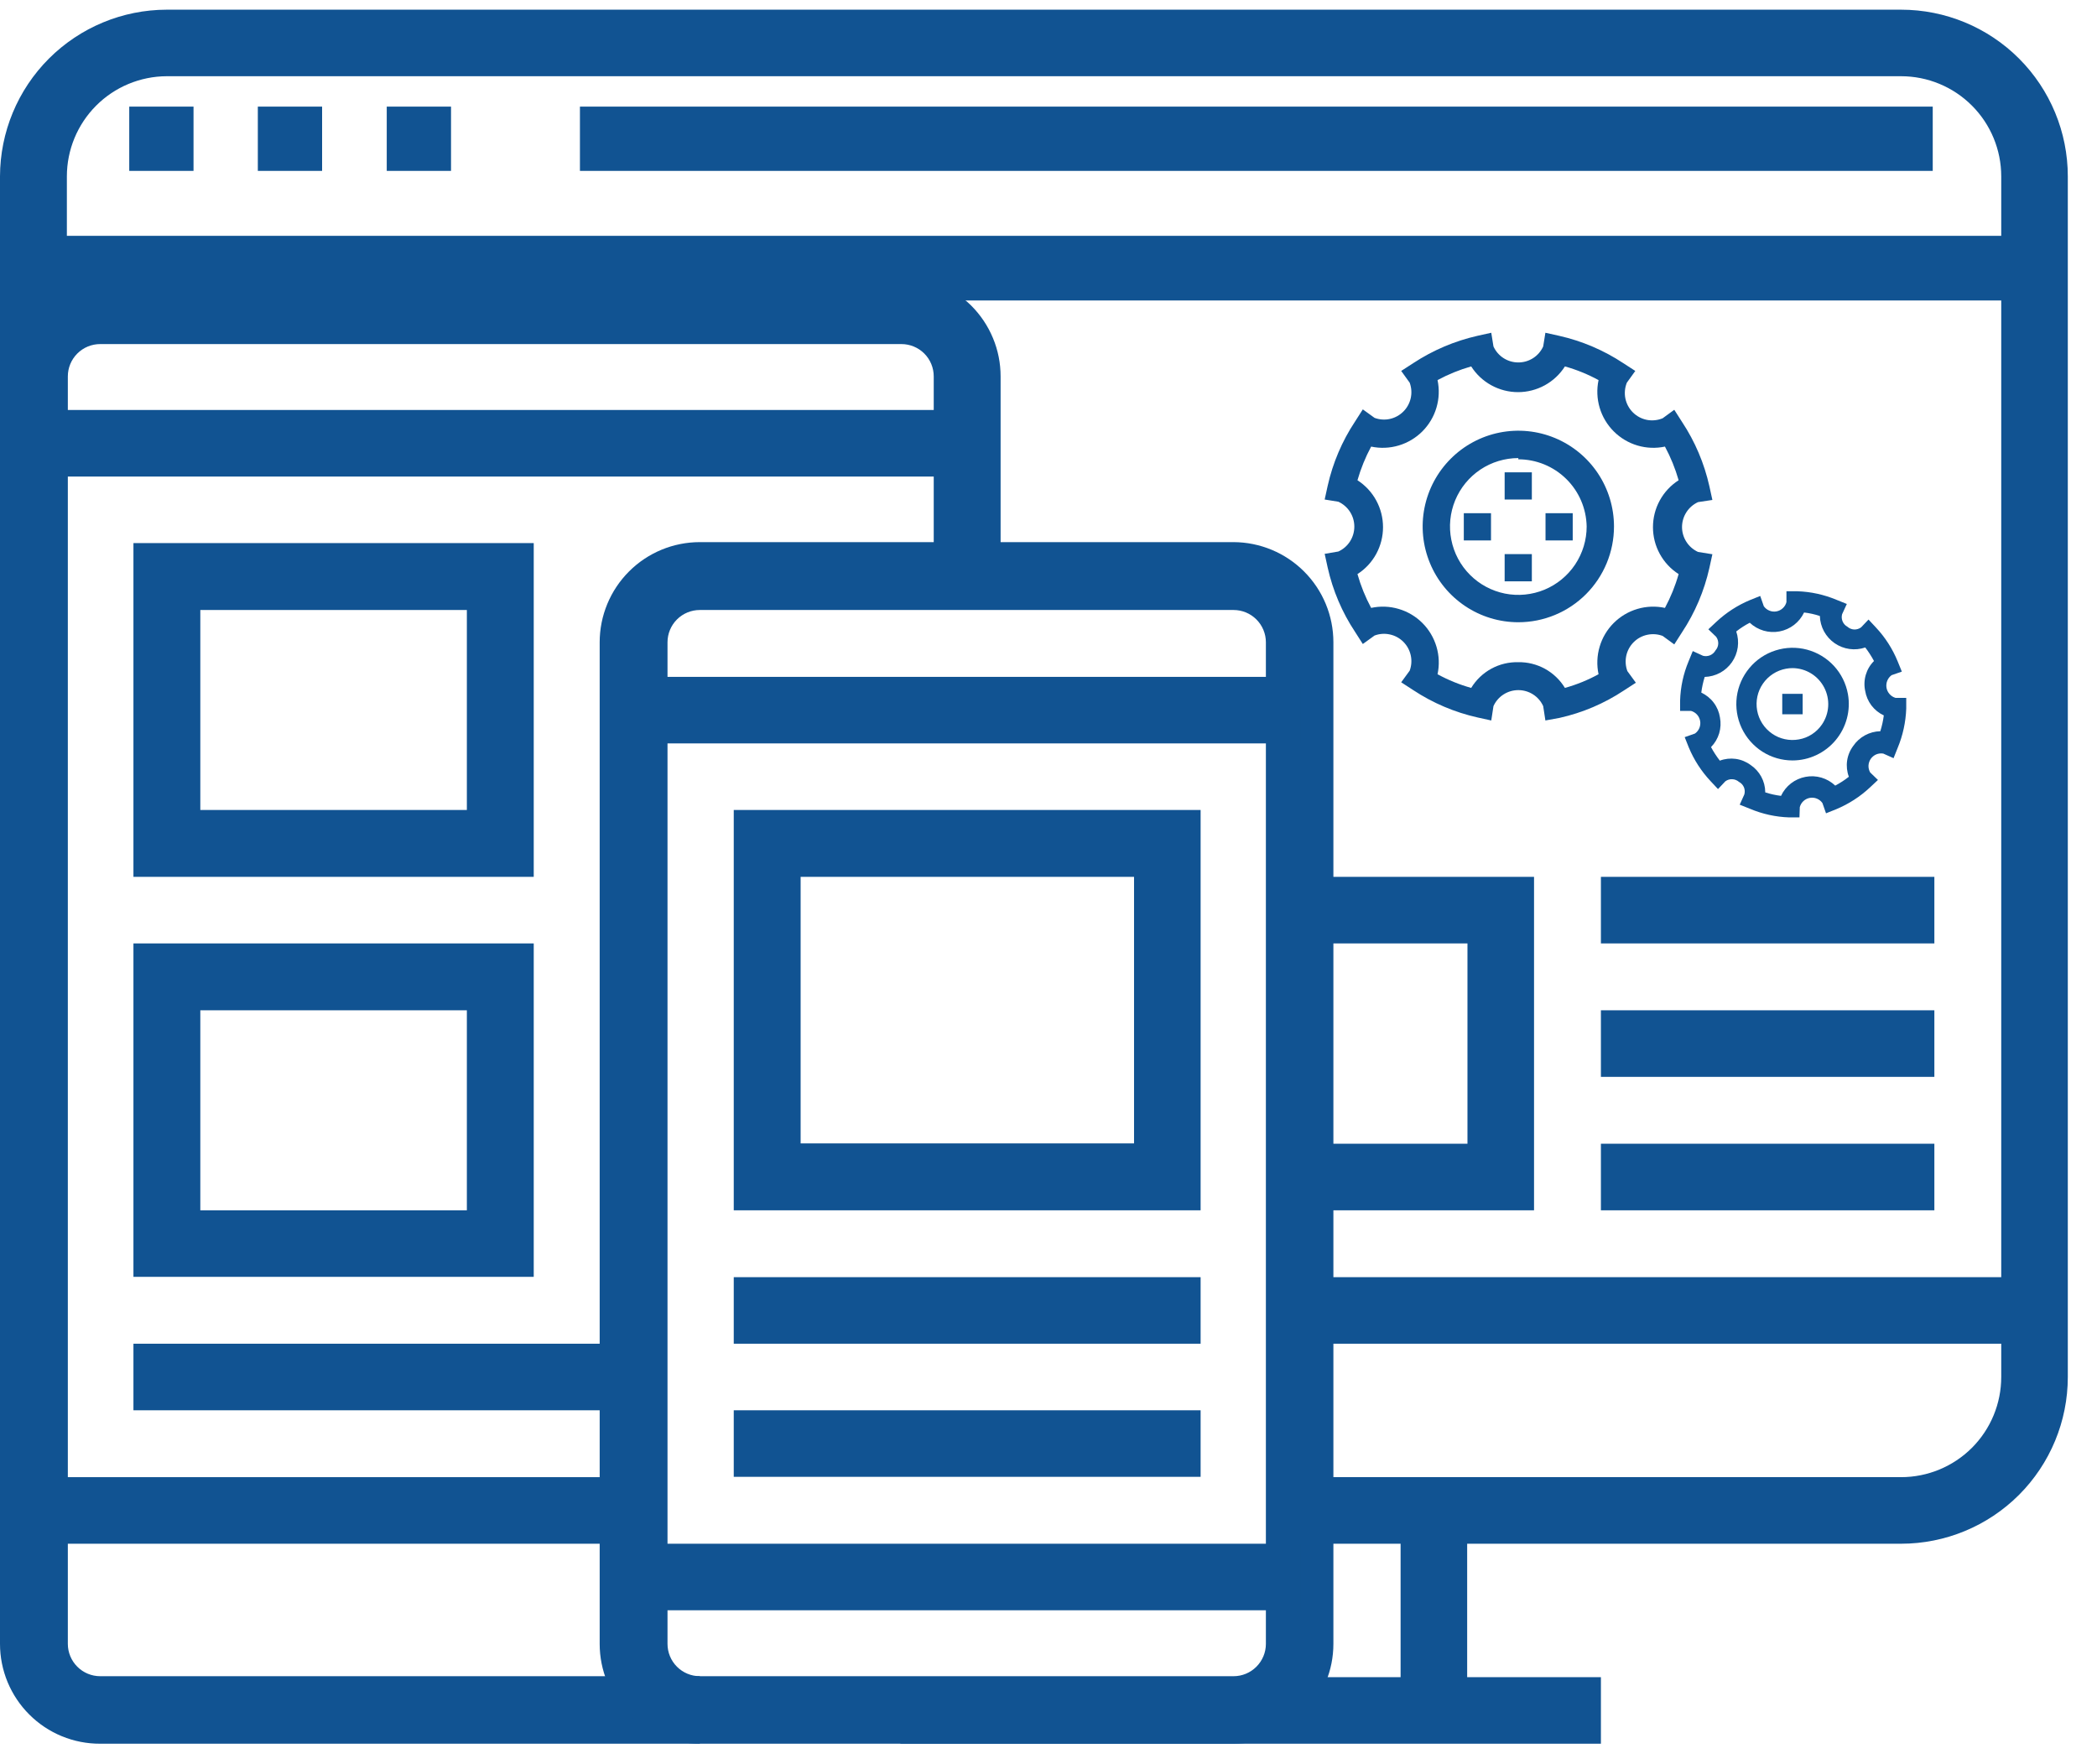
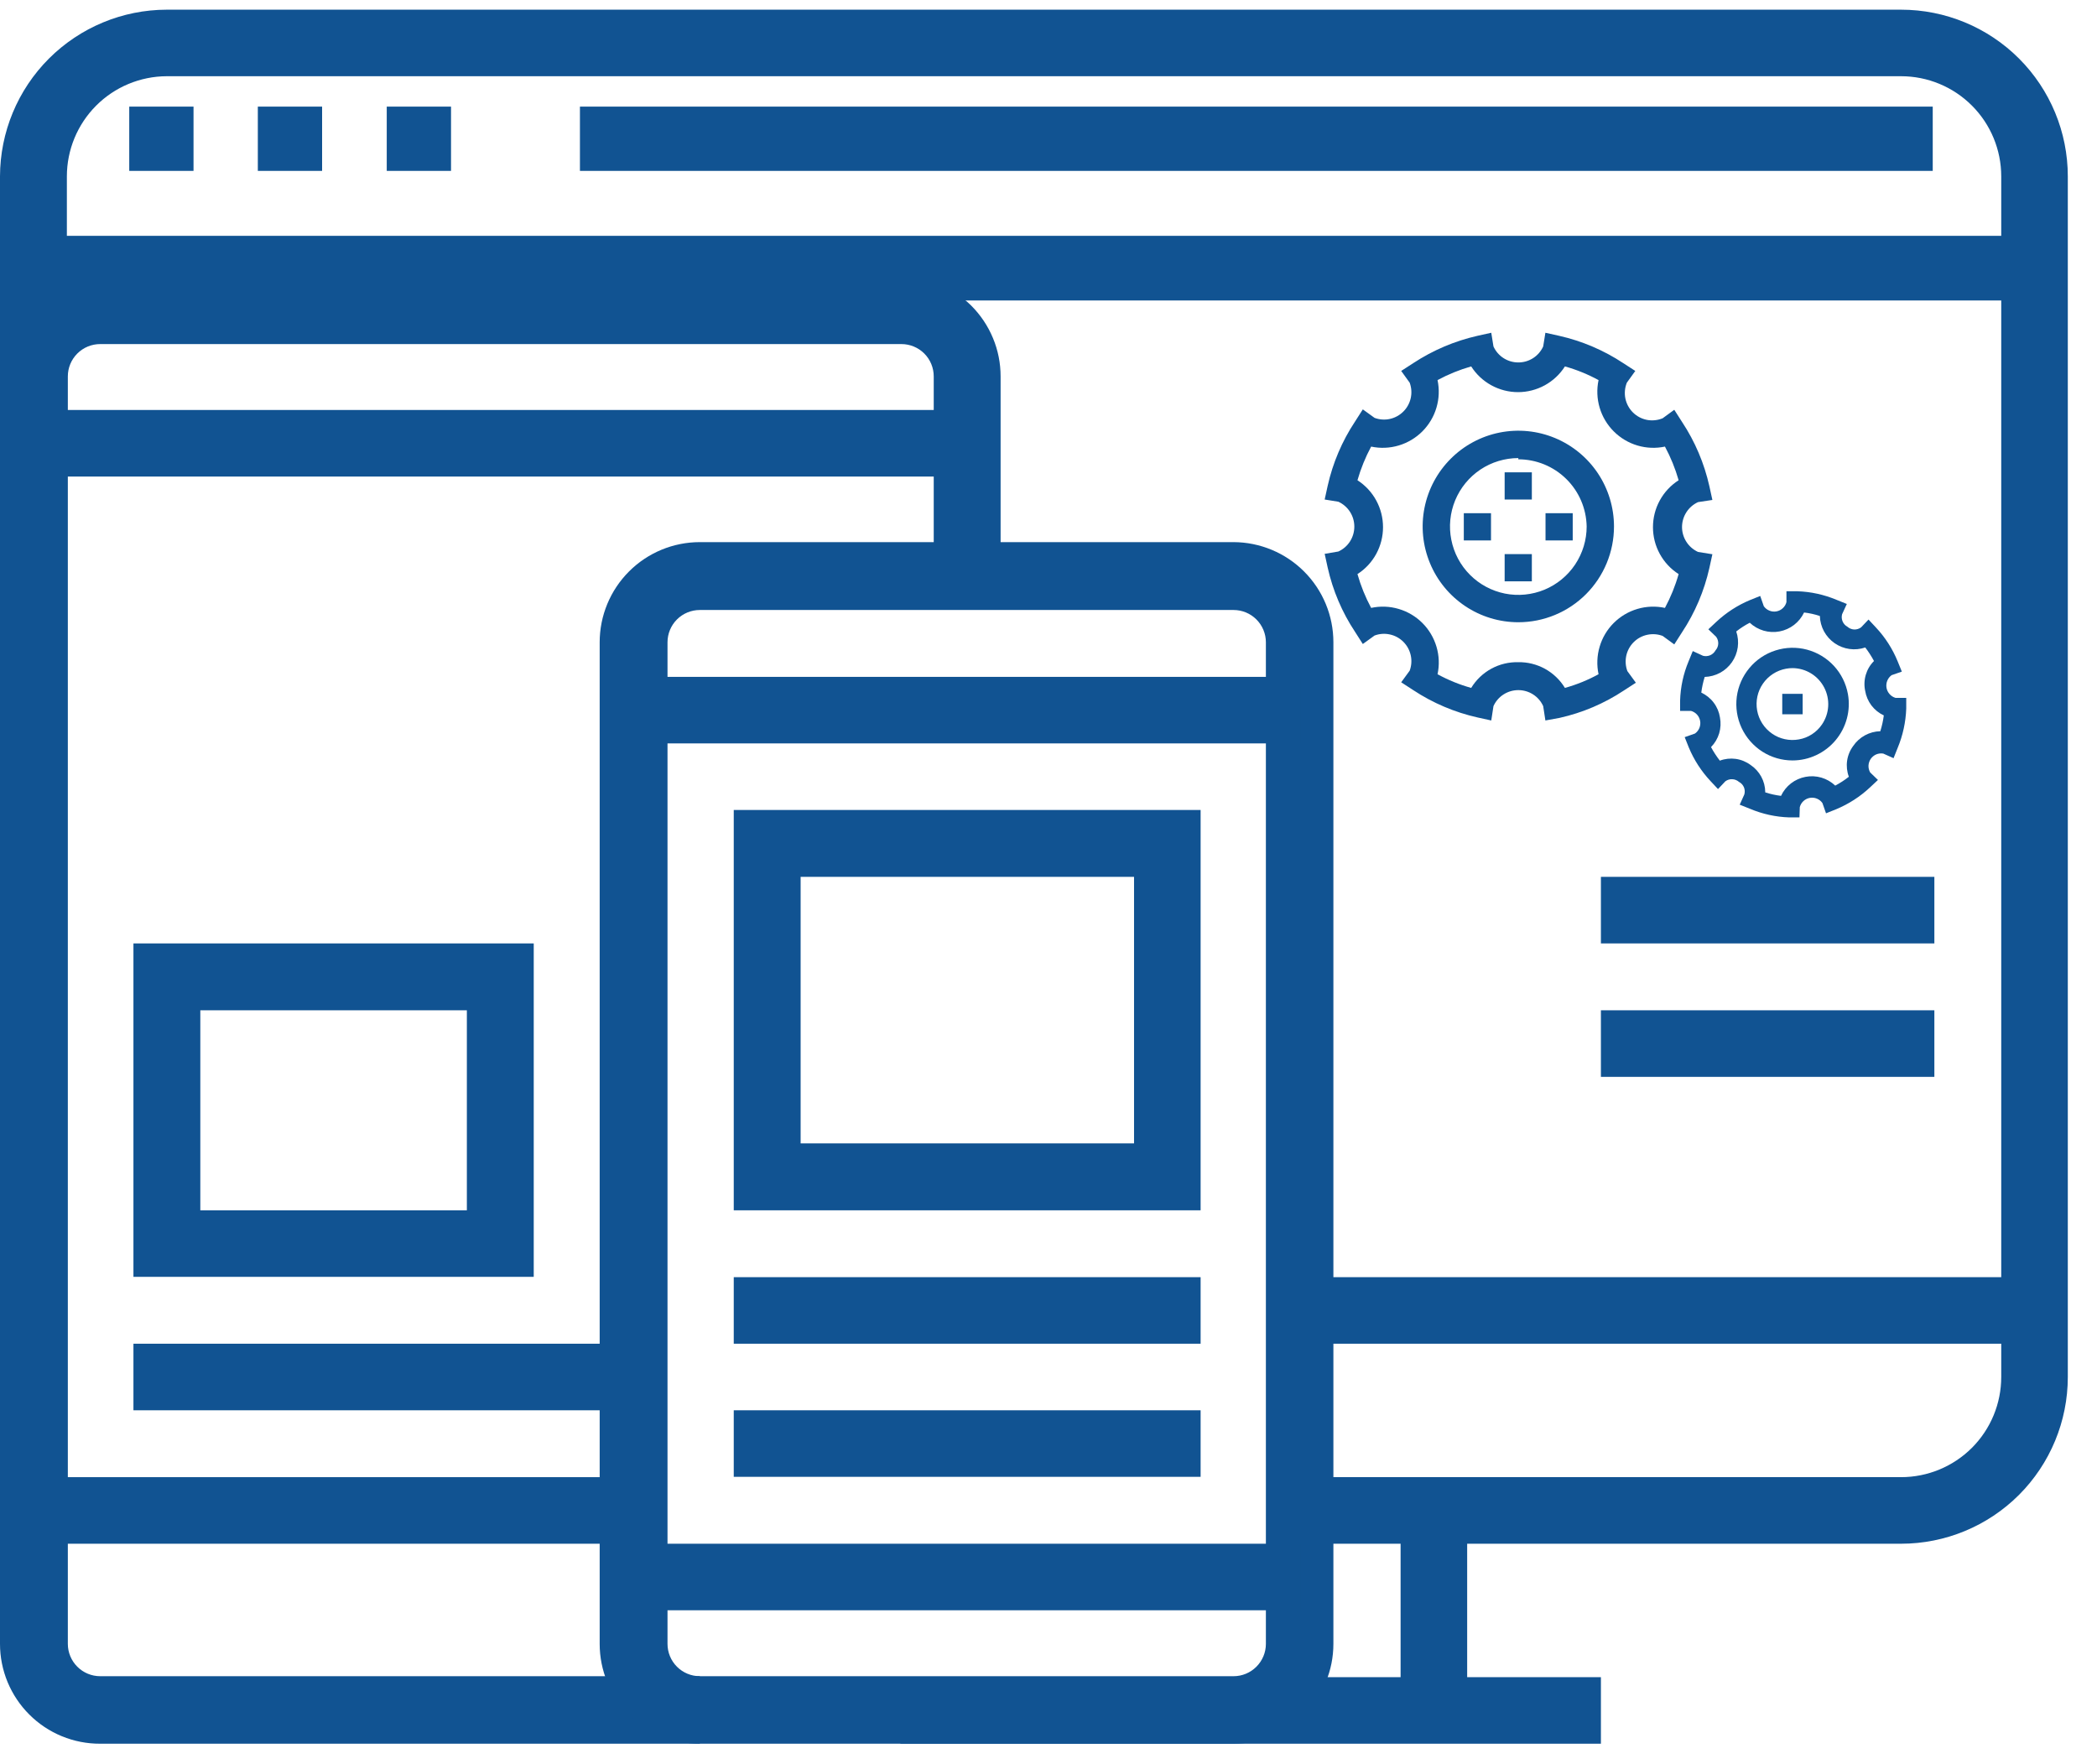
<svg xmlns="http://www.w3.org/2000/svg" width="63" height="53" viewBox="0 0 63 53" fill="none">
  <g clip-path="url(#clip0_1026_11421)">
    <path d="M57.114 46.378H39.079V44.378H57.114C57.912 44.378 58.677 44.061 59.242 43.497C59.806 42.933 60.123 42.167 60.123 41.369V5.299C60.123 4.501 59.806 3.736 59.242 3.172C58.677 2.607 57.912 2.29 57.114 2.29H5.009C4.212 2.293 3.449 2.611 2.887 3.175C2.325 3.739 2.009 4.503 2.009 5.299V13.317H0V5.299C0.003 3.972 0.531 2.699 1.47 1.76C2.409 0.822 3.681 0.293 5.009 0.291H57.114C58.442 0.291 59.716 0.818 60.656 1.758C61.595 2.697 62.123 3.971 62.123 5.299V41.369C62.123 42.697 61.595 43.971 60.656 44.911C59.716 45.85 58.442 46.378 57.114 46.378Z" fill="#115392" />
    <path d="M44.078 45.378H42.078V51.386H44.078V45.378Z" fill="#115392" />
    <path d="M48.096 50.387H27.052V52.386H48.096V50.387Z" fill="#115392" />
    <path d="M61.123 38.37H39.079V40.369H61.123V38.37Z" fill="#115392" />
    <path d="M61.152 7.085H1.941V9.027H61.152V7.085Z" fill="#115392" />
-     <path d="M46.087 36.361H39.079V34.361H44.087V28.343H39.079V26.343H46.087V36.361Z" fill="#115392" />
    <path d="M58.114 26.343H48.096V28.343H58.114V26.343Z" fill="#115392" />
    <path d="M58.114 30.352H48.096V32.352H58.114V30.352Z" fill="#115392" />
-     <path d="M58.114 34.361H48.096V36.361H58.114V34.361Z" fill="#115392" />
    <path d="M21.025 52.386H3.009C2.614 52.388 2.223 52.311 1.858 52.161C1.493 52.011 1.161 51.79 0.882 51.511C0.602 51.233 0.381 50.901 0.229 50.537C0.078 50.172 -2.06686e-06 49.782 0 49.387V11.308C-2.06686e-06 10.913 0.078 10.522 0.229 10.158C0.381 9.793 0.602 9.462 0.882 9.183C1.161 8.905 1.493 8.684 1.858 8.534C2.223 8.384 2.614 8.307 3.009 8.308H27.052C27.447 8.307 27.838 8.384 28.203 8.534C28.568 8.684 28.9 8.905 29.18 9.183C29.459 9.462 29.681 9.793 29.832 10.158C29.984 10.522 30.061 10.913 30.061 11.308V17.326H28.052V11.308C28.052 11.05 27.95 10.803 27.768 10.621C27.586 10.439 27.339 10.337 27.081 10.337H3.009C2.752 10.337 2.505 10.439 2.323 10.621C2.141 10.803 2.038 11.05 2.038 11.308V49.387C2.038 49.644 2.141 49.891 2.323 50.073C2.505 50.255 2.752 50.358 3.009 50.358H21.025V52.386Z" fill="#115392" />
-     <path d="M16.035 26.343H4.009V16.316H16.035V26.343ZM6.018 24.334H14.026V18.326H6.018V24.334Z" fill="#115392" />
    <path d="M16.035 38.36H4.009V28.343H16.035V38.36ZM6.018 36.361H14.026V30.352H6.018V36.361Z" fill="#115392" />
    <path d="M19.035 44.378H1V46.378H19.035V44.378Z" fill="#115392" />
    <path d="M29.052 12.317H1V14.317H29.052V12.317Z" fill="#115392" />
    <path d="M19.035 40.369H4.009V42.369H19.035V40.369Z" fill="#115392" />
    <path d="M37.08 52.386H21.025C20.63 52.388 20.239 52.311 19.874 52.161C19.509 52.011 19.177 51.79 18.898 51.511C18.618 51.233 18.396 50.901 18.245 50.537C18.093 50.172 18.016 49.782 18.016 49.387V19.296C18.016 18.498 18.333 17.733 18.897 17.169C19.461 16.604 20.227 16.287 21.025 16.287H37.06C37.856 16.29 38.619 16.608 39.181 17.172C39.744 17.736 40.059 18.5 40.059 19.296V49.387C40.059 50.179 39.746 50.939 39.188 51.501C38.63 52.063 37.872 52.381 37.08 52.386ZM21.025 18.326C20.767 18.326 20.52 18.428 20.338 18.61C20.156 18.792 20.054 19.039 20.054 19.296V49.387C20.054 49.644 20.156 49.891 20.338 50.073C20.52 50.255 20.767 50.358 21.025 50.358H37.06C37.318 50.358 37.564 50.255 37.746 50.073C37.928 49.891 38.031 49.644 38.031 49.387V19.296C38.031 19.039 37.928 18.792 37.746 18.61C37.564 18.428 37.318 18.326 37.06 18.326H21.025Z" fill="#115392" />
    <path d="M39.079 46.378H19.035V48.377H39.079V46.378Z" fill="#115392" />
    <path d="M39.079 20.335H19.035V22.334H39.079V20.335Z" fill="#115392" />
    <path d="M36.07 36.361H22.044V24.334H36.07V36.361ZM24.053 34.351H34.07V26.343H24.053V34.351Z" fill="#115392" />
    <path d="M36.07 38.37H22.044V40.369H36.07V38.37Z" fill="#115392" />
    <path d="M36.07 42.369H22.044V44.368H36.07V42.369Z" fill="#115392" />
    <path d="M45.615 18.694C45.047 18.694 44.491 18.526 44.018 18.209C43.546 17.893 43.177 17.444 42.96 16.918C42.742 16.392 42.685 15.814 42.796 15.256C42.907 14.698 43.181 14.185 43.583 13.783C43.985 13.38 44.497 13.106 45.054 12.995C45.612 12.884 46.19 12.941 46.715 13.159C47.24 13.377 47.689 13.746 48.005 14.219C48.32 14.692 48.489 15.248 48.489 15.817C48.489 16.58 48.186 17.312 47.647 17.852C47.108 18.391 46.377 18.694 45.615 18.694ZM45.615 13.762C45.209 13.762 44.812 13.883 44.474 14.108C44.137 14.334 43.874 14.655 43.718 15.031C43.563 15.406 43.522 15.819 43.602 16.218C43.681 16.617 43.876 16.983 44.163 17.27C44.45 17.558 44.816 17.753 45.214 17.833C45.613 17.912 46.025 17.871 46.401 17.716C46.776 17.56 47.096 17.297 47.322 16.959C47.547 16.621 47.668 16.224 47.668 15.817C47.658 15.279 47.438 14.765 47.054 14.388C46.67 14.01 46.153 13.799 45.615 13.799V13.762Z" fill="#115392" />
    <path d="M46.428 21.645L46.362 21.214C46.297 21.07 46.192 20.948 46.059 20.863C45.927 20.778 45.773 20.733 45.615 20.733C45.457 20.733 45.303 20.778 45.171 20.863C45.038 20.948 44.933 21.07 44.868 21.214L44.802 21.645L44.391 21.555C43.702 21.4 43.047 21.122 42.458 20.733L42.096 20.498L42.351 20.149C42.405 20.002 42.417 19.842 42.383 19.688C42.349 19.534 42.273 19.394 42.161 19.282C42.05 19.171 41.91 19.094 41.756 19.061C41.603 19.027 41.443 19.038 41.296 19.093L40.943 19.348L40.709 18.982C40.319 18.394 40.041 17.739 39.887 17.05L39.797 16.639L40.208 16.569C40.351 16.504 40.473 16.399 40.558 16.266C40.643 16.133 40.688 15.979 40.688 15.821C40.688 15.664 40.643 15.509 40.558 15.377C40.473 15.244 40.351 15.139 40.208 15.073L39.797 15.007L39.887 14.596C40.041 13.908 40.319 13.253 40.709 12.665L40.943 12.299L41.296 12.554C41.443 12.608 41.603 12.62 41.756 12.586C41.91 12.552 42.05 12.475 42.161 12.364C42.273 12.253 42.349 12.112 42.383 11.959C42.417 11.805 42.405 11.645 42.351 11.497L42.096 11.144L42.458 10.91C43.048 10.522 43.703 10.244 44.391 10.088L44.802 9.997L44.868 10.408C44.933 10.552 45.038 10.674 45.171 10.759C45.303 10.844 45.457 10.889 45.615 10.889C45.773 10.889 45.927 10.844 46.059 10.759C46.192 10.674 46.297 10.552 46.362 10.408L46.428 9.997L46.838 10.088C47.526 10.243 48.18 10.521 48.768 10.91L49.129 11.144L48.875 11.497C48.814 11.648 48.799 11.813 48.831 11.972C48.864 12.13 48.942 12.276 49.057 12.39C49.172 12.505 49.318 12.582 49.477 12.614C49.636 12.645 49.801 12.628 49.951 12.566L50.3 12.311L50.534 12.677C50.923 13.265 51.201 13.92 51.355 14.609L51.445 15.02L51.014 15.085C50.871 15.151 50.749 15.256 50.664 15.389C50.579 15.521 50.533 15.676 50.533 15.834C50.533 15.991 50.579 16.146 50.664 16.278C50.749 16.411 50.871 16.516 51.014 16.582L51.445 16.651L51.355 17.062C51.201 17.751 50.923 18.406 50.534 18.994L50.3 19.36L49.951 19.105C49.803 19.049 49.643 19.038 49.489 19.071C49.334 19.104 49.193 19.18 49.081 19.292C48.969 19.403 48.892 19.544 48.858 19.699C48.825 19.853 48.836 20.014 48.891 20.162L49.146 20.511L48.785 20.745C48.197 21.135 47.543 21.413 46.855 21.567L46.428 21.645ZM45.607 19.894C45.889 19.888 46.167 19.957 46.414 20.092C46.661 20.228 46.868 20.426 47.015 20.667C47.366 20.569 47.705 20.431 48.025 20.256C47.967 19.982 47.978 19.697 48.058 19.428C48.137 19.159 48.283 18.914 48.481 18.716C48.68 18.518 48.924 18.373 49.193 18.294C49.462 18.214 49.746 18.204 50.02 18.263C50.193 17.94 50.331 17.6 50.431 17.247C50.194 17.096 50 16.888 49.865 16.641C49.73 16.395 49.66 16.119 49.66 15.838C49.66 15.557 49.73 15.28 49.865 15.034C50 14.788 50.194 14.579 50.431 14.428C50.33 14.077 50.193 13.738 50.02 13.417C49.746 13.475 49.462 13.464 49.193 13.384C48.924 13.304 48.68 13.158 48.482 12.96C48.283 12.761 48.138 12.517 48.058 12.248C47.978 11.979 47.967 11.694 48.025 11.419C47.705 11.245 47.366 11.107 47.015 11.008C46.864 11.245 46.656 11.44 46.41 11.575C46.163 11.71 45.887 11.781 45.607 11.781C45.326 11.781 45.05 11.71 44.804 11.575C44.558 11.44 44.349 11.245 44.199 11.008C43.848 11.108 43.509 11.246 43.188 11.419C43.246 11.694 43.235 11.979 43.155 12.248C43.076 12.517 42.93 12.761 42.732 12.96C42.534 13.158 42.289 13.304 42.02 13.384C41.752 13.464 41.467 13.475 41.193 13.417C41.021 13.738 40.883 14.077 40.782 14.428C41.018 14.58 41.212 14.789 41.346 15.035C41.48 15.281 41.55 15.557 41.55 15.838C41.55 16.118 41.48 16.394 41.346 16.641C41.212 16.887 41.018 17.096 40.782 17.247C40.882 17.6 41.02 17.94 41.193 18.263C41.467 18.204 41.751 18.214 42.02 18.294C42.289 18.373 42.534 18.518 42.732 18.716C42.931 18.914 43.076 19.159 43.156 19.428C43.236 19.697 43.247 19.982 43.188 20.256C43.509 20.431 43.847 20.569 44.199 20.667C44.346 20.425 44.554 20.226 44.803 20.09C45.052 19.954 45.332 19.887 45.615 19.894H45.607Z" fill="#115392" />
    <path d="M46.021 14.19H45.204V15.007H46.021V14.19Z" fill="#115392" />
    <path d="M46.021 16.647H45.204V17.465H46.021V16.647Z" fill="#115392" />
    <path d="M47.249 15.418H46.432V16.236H47.249V15.418Z" fill="#115392" />
    <path d="M44.794 15.418H43.977V16.236H44.794V15.418Z" fill="#115392" />
    <path d="M53.852 22.846C53.531 22.846 53.216 22.754 52.945 22.581C52.675 22.407 52.459 22.161 52.323 21.869C52.187 21.578 52.137 21.253 52.178 20.934C52.22 20.615 52.352 20.315 52.558 20.068C52.764 19.821 53.036 19.638 53.342 19.541C53.648 19.443 53.976 19.435 54.286 19.517C54.597 19.6 54.878 19.769 55.096 20.005C55.314 20.241 55.46 20.535 55.517 20.852C55.561 21.096 55.55 21.346 55.486 21.585C55.422 21.825 55.307 22.047 55.148 22.237C54.99 22.427 54.791 22.58 54.568 22.685C54.343 22.791 54.099 22.846 53.852 22.846ZM53.852 20.072C53.787 20.072 53.722 20.078 53.658 20.09C53.377 20.141 53.127 20.302 52.964 20.538C52.801 20.773 52.739 21.063 52.79 21.345C52.841 21.627 53.002 21.876 53.236 22.039C53.471 22.203 53.761 22.265 54.043 22.214C54.182 22.19 54.316 22.138 54.434 22.061C54.553 21.984 54.656 21.884 54.736 21.767C54.847 21.605 54.912 21.416 54.924 21.22C54.936 21.023 54.894 20.828 54.803 20.653C54.712 20.479 54.576 20.332 54.408 20.23C54.241 20.128 54.048 20.073 53.852 20.072Z" fill="#115392" />
    <path d="M54.061 24.557H53.753C53.348 24.544 52.948 24.456 52.574 24.298L52.266 24.175L52.405 23.867C52.425 23.795 52.421 23.719 52.392 23.65C52.362 23.582 52.311 23.525 52.245 23.491C52.189 23.442 52.118 23.413 52.043 23.41C51.969 23.406 51.896 23.428 51.835 23.472L51.614 23.706L51.392 23.469C51.114 23.173 50.892 22.83 50.736 22.455L50.613 22.146L50.921 22.038C50.98 21.997 51.026 21.939 51.054 21.872C51.081 21.805 51.09 21.731 51.077 21.66C51.064 21.588 51.032 21.522 50.983 21.468C50.934 21.415 50.871 21.376 50.801 21.357H50.475V21.049C50.487 20.643 50.573 20.243 50.73 19.868L50.856 19.56L51.164 19.702C51.236 19.72 51.312 19.714 51.38 19.685C51.448 19.655 51.504 19.604 51.54 19.538C51.589 19.483 51.618 19.412 51.621 19.338C51.624 19.264 51.602 19.191 51.558 19.131L51.324 18.906L51.561 18.684C51.857 18.407 52.2 18.184 52.574 18.028L52.882 17.904L52.99 18.213C53.032 18.272 53.09 18.318 53.157 18.345C53.224 18.373 53.298 18.381 53.369 18.368C53.441 18.355 53.507 18.322 53.56 18.272C53.614 18.223 53.652 18.16 53.67 18.089V17.763H53.997C54.402 17.776 54.802 17.864 55.176 18.021L55.484 18.145L55.342 18.453C55.323 18.525 55.328 18.601 55.357 18.669C55.386 18.737 55.437 18.794 55.502 18.829C55.558 18.879 55.629 18.908 55.703 18.912C55.778 18.915 55.852 18.892 55.912 18.848L56.136 18.613L56.358 18.851C56.636 19.147 56.857 19.492 57.011 19.868L57.137 20.177L56.829 20.284C56.771 20.327 56.726 20.384 56.699 20.451C56.672 20.518 56.664 20.591 56.676 20.662C56.688 20.732 56.72 20.798 56.768 20.852C56.815 20.906 56.877 20.945 56.946 20.966H57.269V21.289C57.254 21.695 57.167 22.095 57.011 22.47L56.888 22.778L56.58 22.64C56.508 22.628 56.435 22.636 56.368 22.664C56.302 22.692 56.245 22.739 56.203 22.798C56.162 22.858 56.139 22.928 56.135 23C56.132 23.072 56.15 23.144 56.186 23.207L56.419 23.432L56.182 23.654C55.886 23.932 55.542 24.154 55.166 24.311L54.859 24.434L54.751 24.126C54.709 24.066 54.651 24.02 54.584 23.993C54.517 23.965 54.443 23.958 54.371 23.971C54.3 23.984 54.234 24.017 54.181 24.066C54.127 24.115 54.089 24.179 54.071 24.249L54.061 24.557ZM53.033 23.805C53.187 23.855 53.346 23.89 53.507 23.91C53.576 23.763 53.678 23.635 53.806 23.535C53.934 23.436 54.084 23.369 54.243 23.339C54.402 23.308 54.566 23.317 54.721 23.362C54.876 23.408 55.018 23.49 55.136 23.602C55.28 23.526 55.417 23.437 55.545 23.336C55.488 23.184 55.47 23.019 55.492 22.858C55.515 22.696 55.578 22.543 55.675 22.412C55.766 22.278 55.887 22.168 56.029 22.091C56.171 22.014 56.329 21.971 56.49 21.968C56.539 21.813 56.574 21.654 56.595 21.493C56.449 21.425 56.321 21.322 56.223 21.193C56.126 21.064 56.061 20.913 56.035 20.753C56.001 20.594 56.008 20.428 56.054 20.272C56.1 20.116 56.184 19.974 56.3 19.859C56.224 19.716 56.136 19.58 56.038 19.452C55.885 19.504 55.722 19.52 55.562 19.497C55.402 19.475 55.25 19.415 55.117 19.323C54.985 19.231 54.876 19.109 54.798 18.967C54.721 18.825 54.679 18.667 54.674 18.506C54.52 18.455 54.361 18.42 54.2 18.401C54.13 18.547 54.027 18.675 53.899 18.774C53.771 18.872 53.621 18.94 53.462 18.97C53.303 19 53.139 18.992 52.984 18.947C52.829 18.901 52.686 18.82 52.568 18.709C52.425 18.783 52.289 18.871 52.162 18.971C52.214 19.124 52.229 19.288 52.207 19.448C52.184 19.608 52.125 19.761 52.032 19.894C51.94 20.027 51.818 20.136 51.676 20.213C51.533 20.29 51.375 20.332 51.214 20.337C51.166 20.491 51.132 20.648 51.112 20.808C51.259 20.877 51.387 20.98 51.485 21.11C51.583 21.239 51.647 21.391 51.672 21.551C51.703 21.711 51.695 21.876 51.649 22.032C51.602 22.187 51.518 22.329 51.404 22.445C51.481 22.588 51.57 22.724 51.669 22.852C51.822 22.795 51.986 22.777 52.147 22.799C52.309 22.822 52.462 22.885 52.593 22.982C52.726 23.071 52.836 23.192 52.913 23.333C52.99 23.474 53.031 23.632 53.033 23.793V23.805Z" fill="#115392" />
    <path d="M54.157 20.845H53.544V21.459H54.157V20.845Z" fill="#115392" />
    <path d="M5.814 3.203H3.883V5.134H5.814V3.203Z" fill="#115392" />
    <path d="M9.677 3.203H7.746V5.134H9.677V3.203Z" fill="#115392" />
    <path d="M13.55 3.203H11.619V5.134H13.55V3.203Z" fill="#115392" />
    <path d="M58.065 3.203H17.423V5.134H58.065V3.203Z" fill="#115392" />
  </g>
  <defs>
    <clipPath id="clip0_1026_11421">
      <rect width="62.123" height="52.105" fill="white" transform="translate(0 0.291)" />
    </clipPath>
  </defs>
</svg>